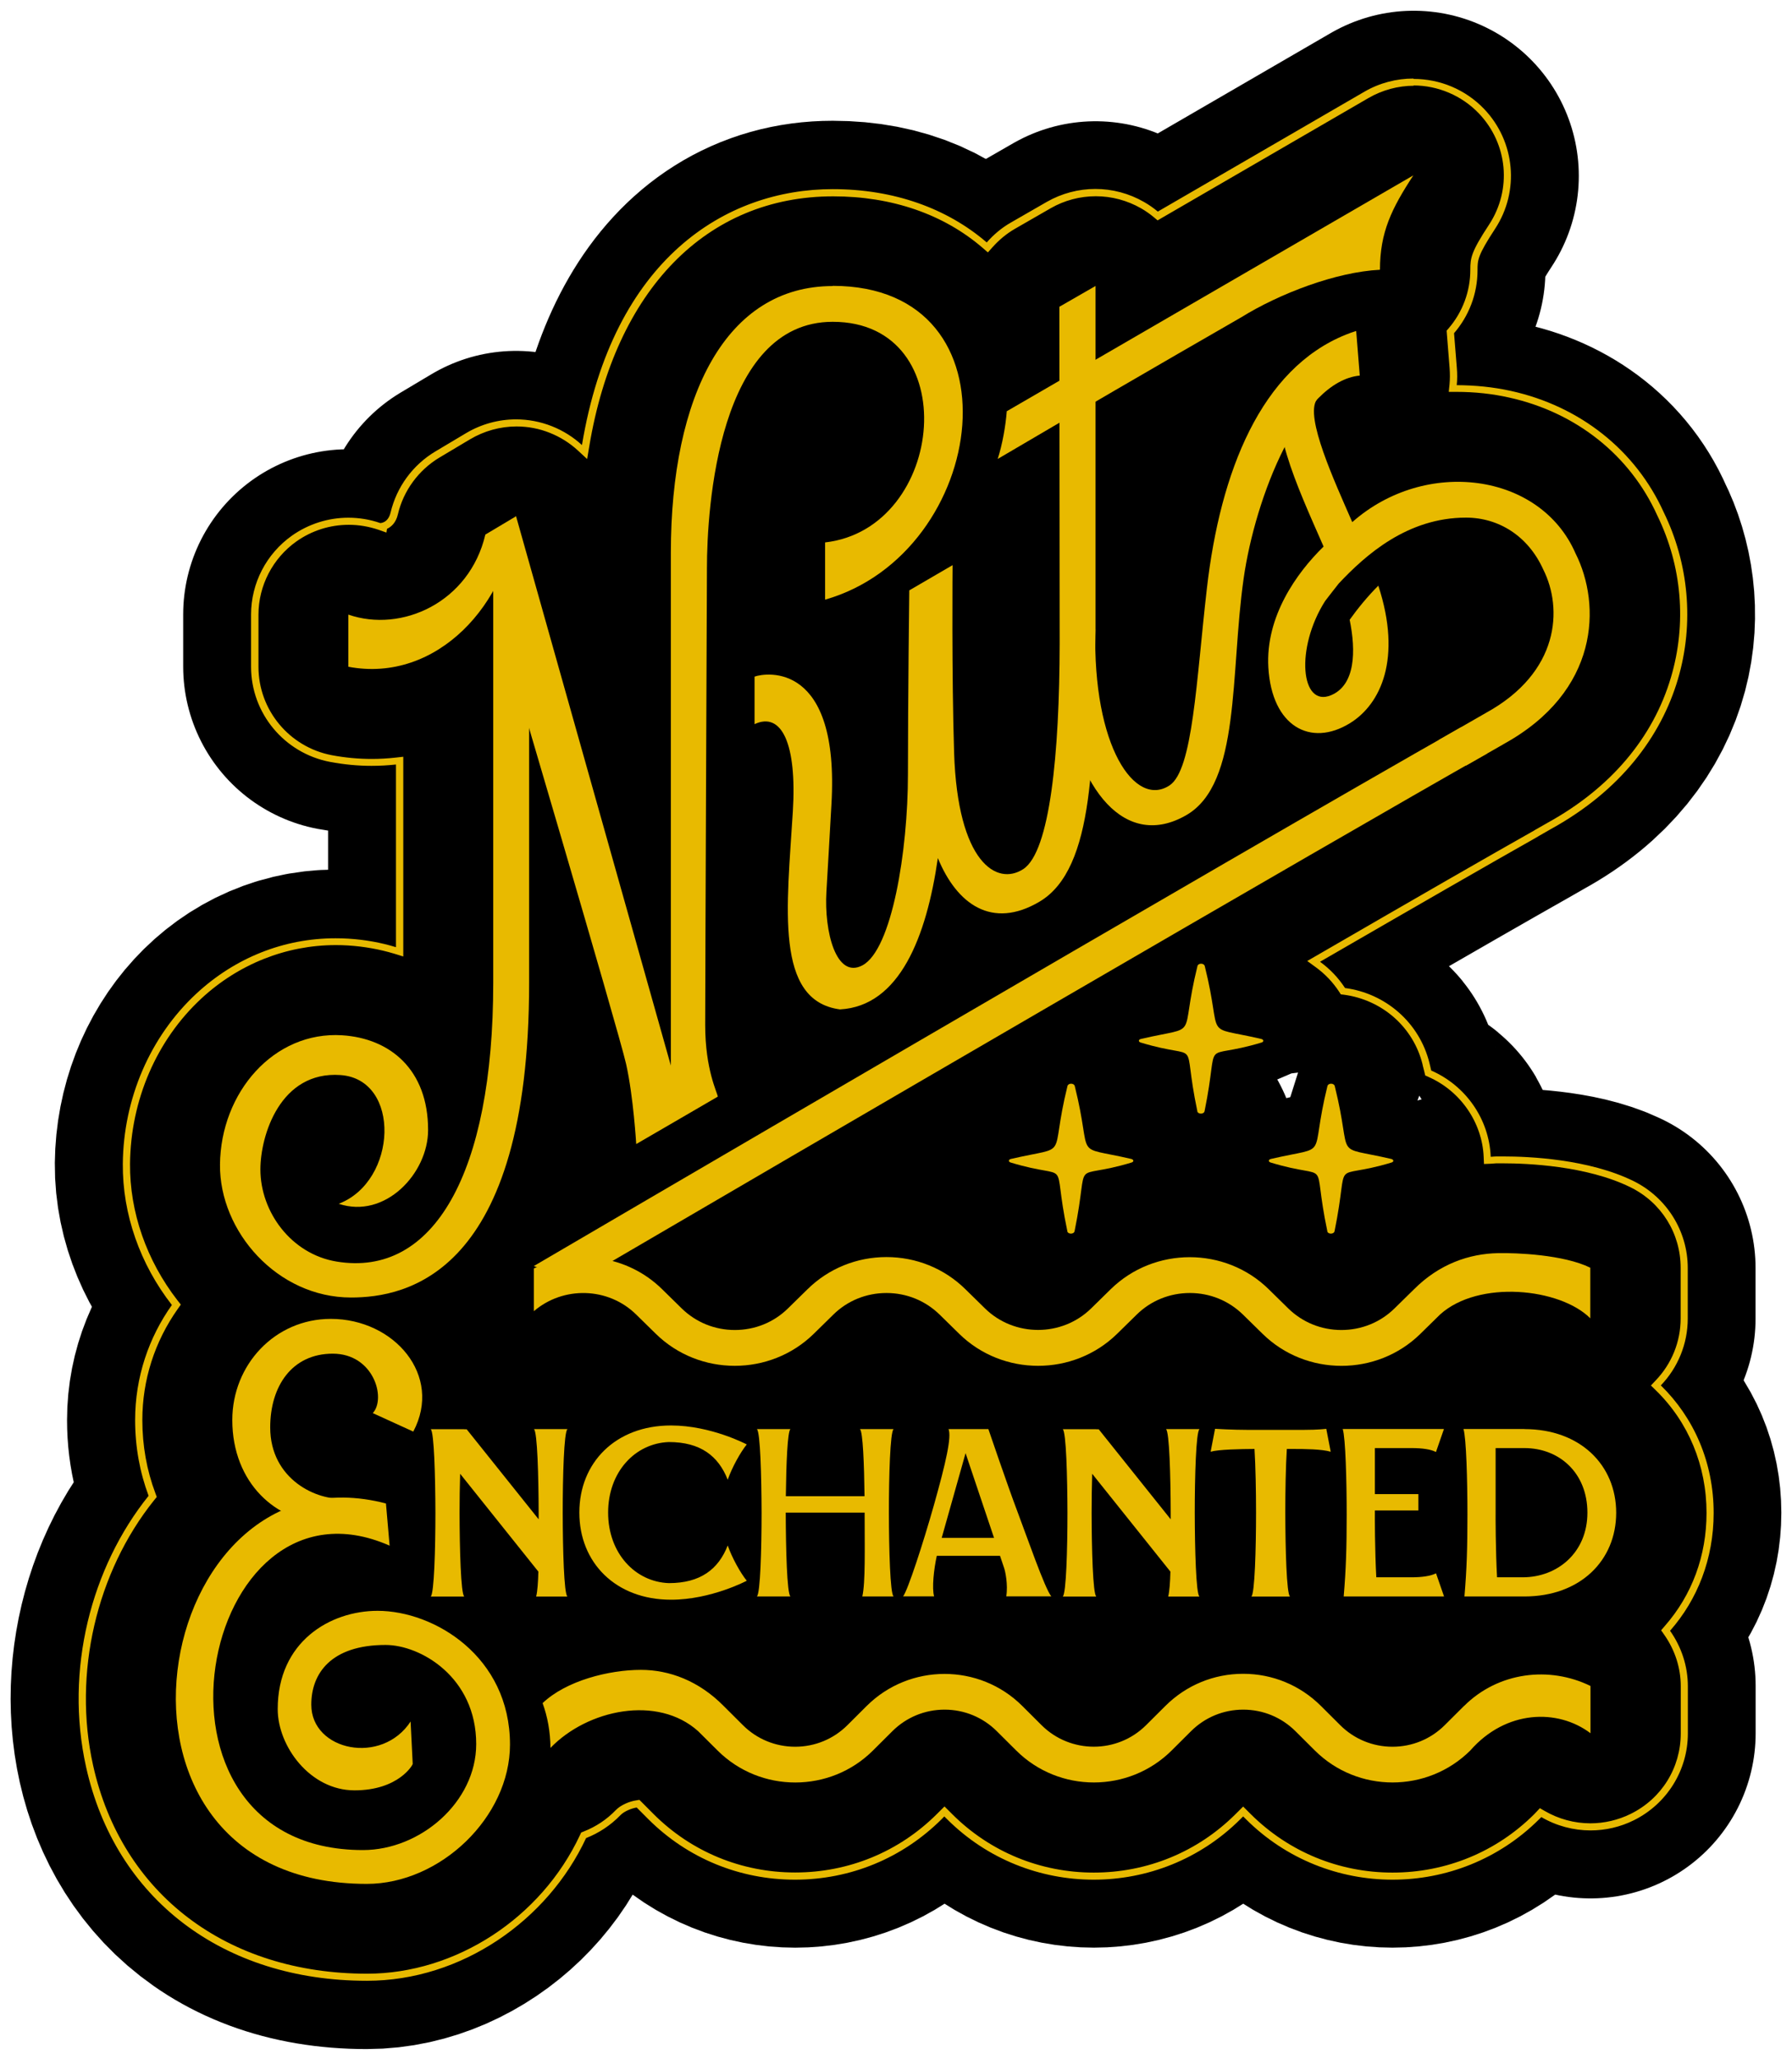
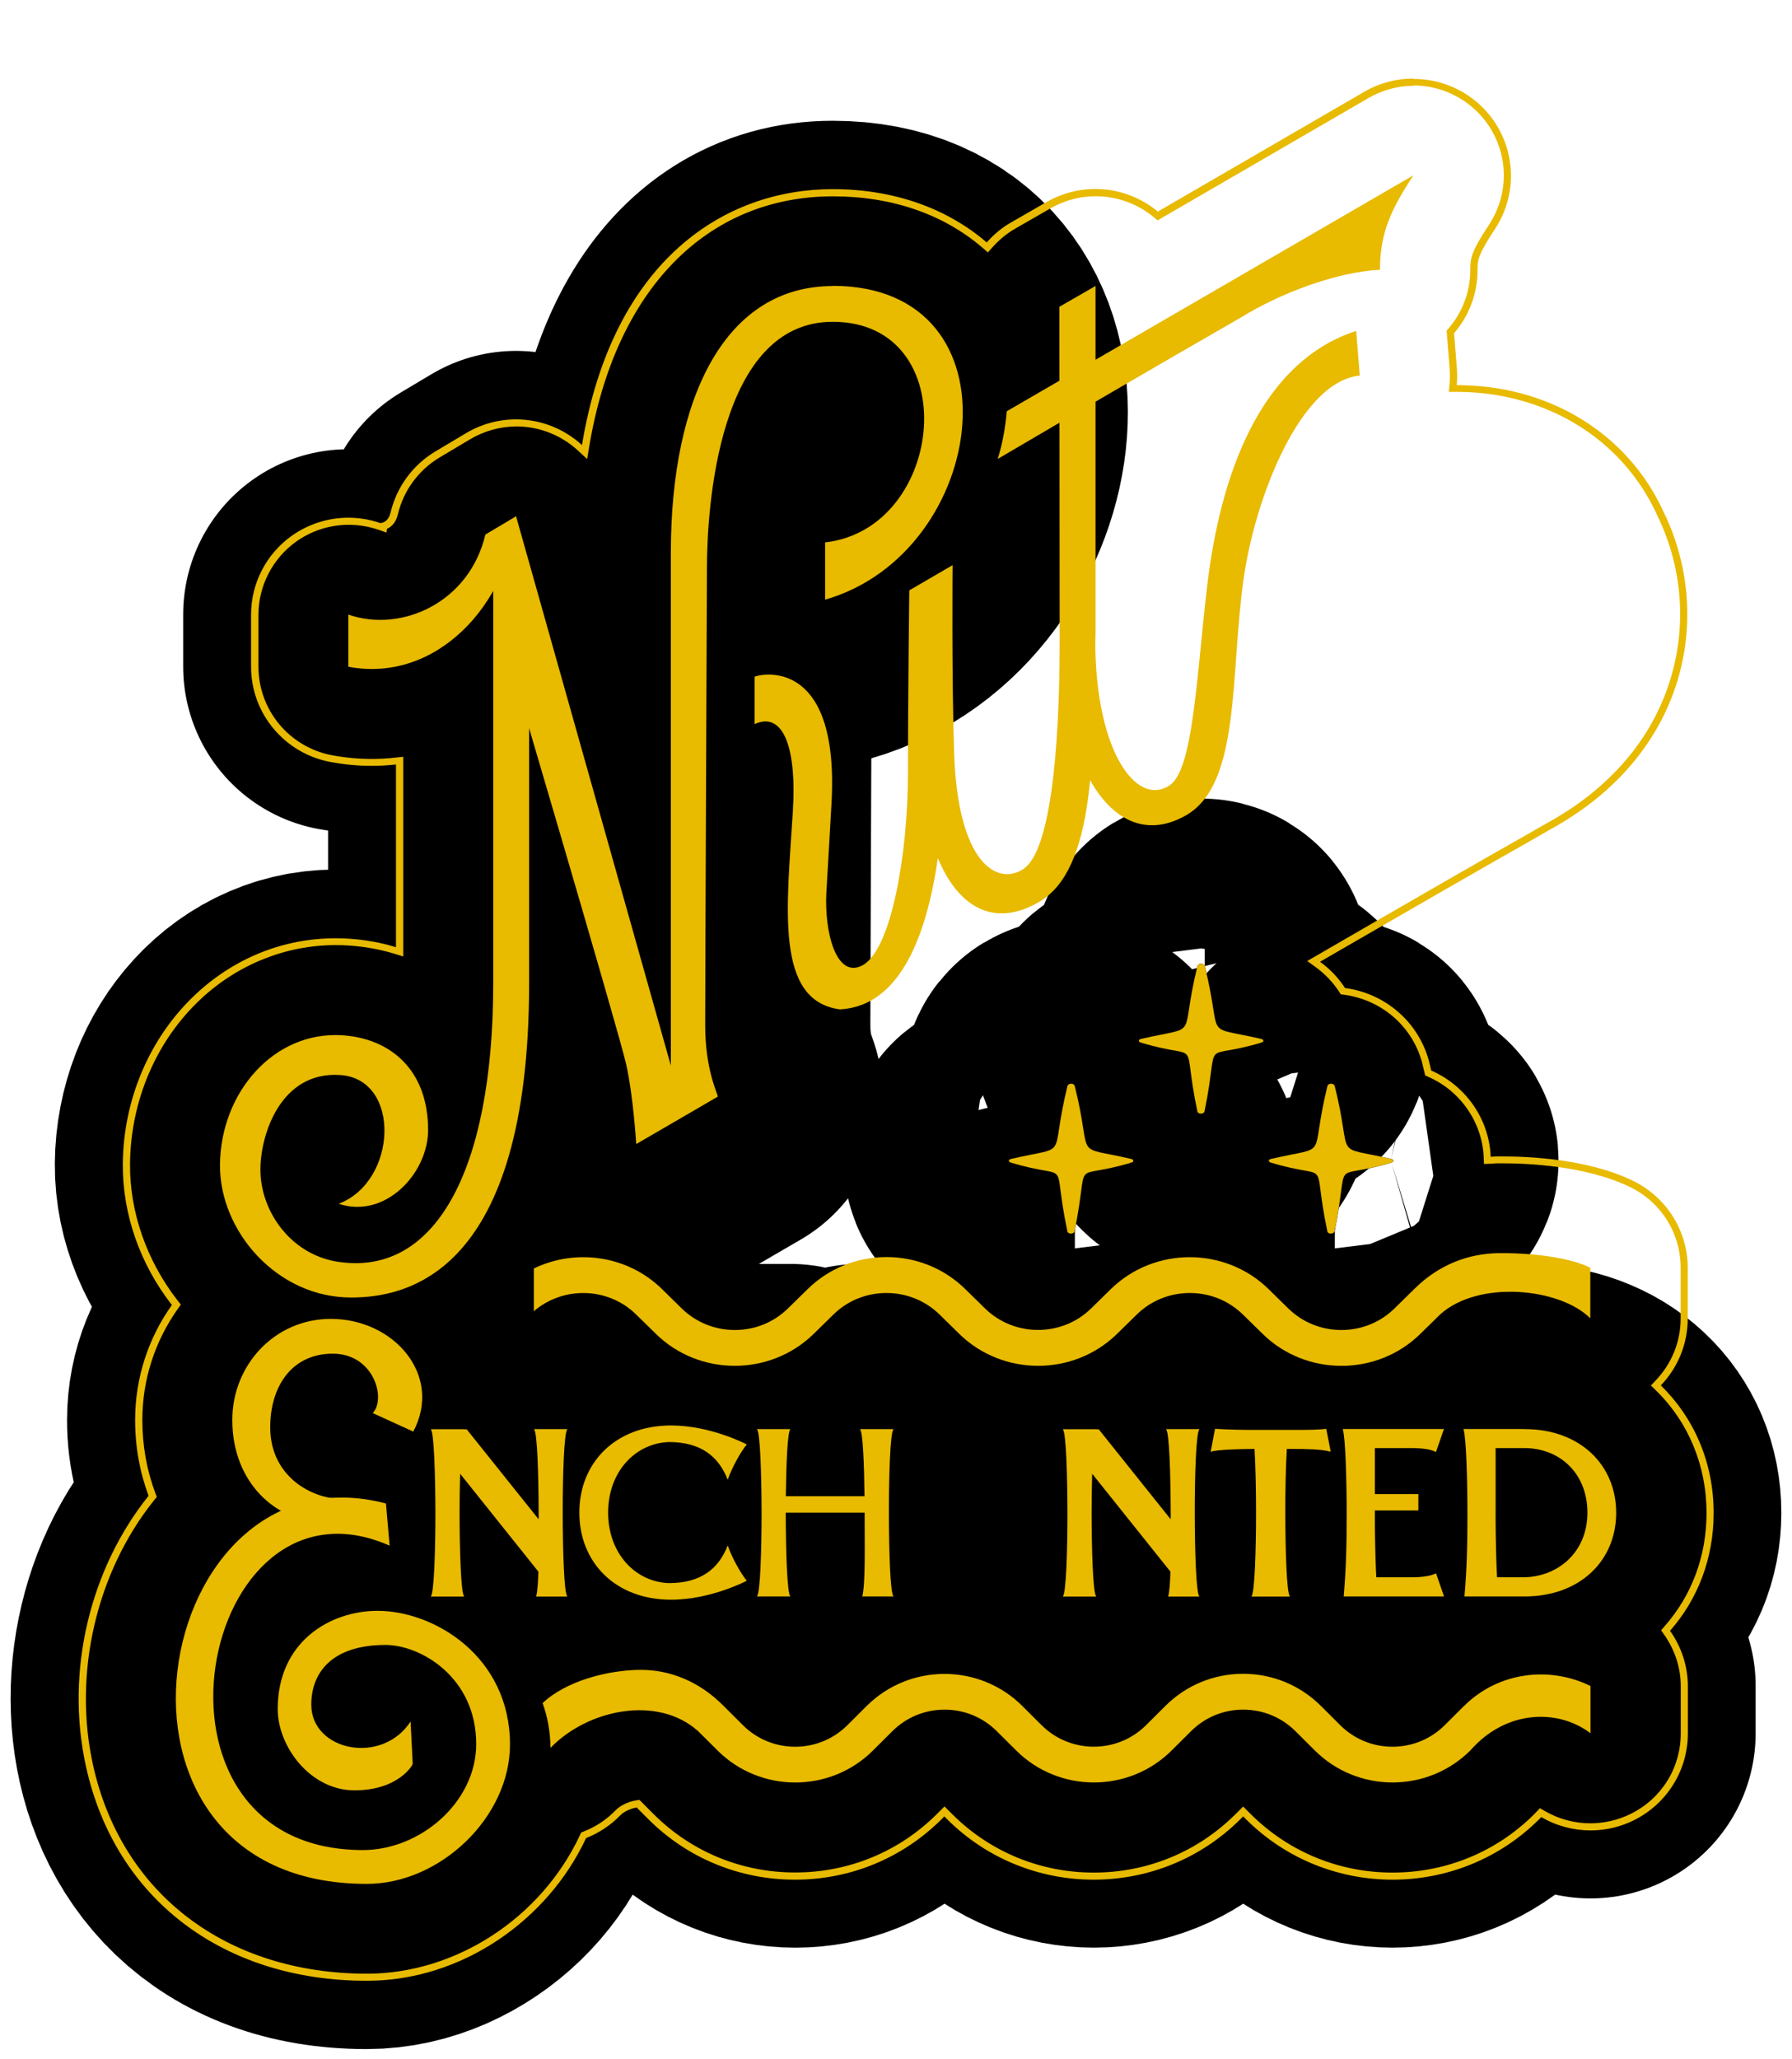
<svg xmlns="http://www.w3.org/2000/svg" width="141" height="162" viewBox="0 0 141 162" fill="none">
  <path d="M101.638 113.988C102.713 113.988 103.992 114.003 104.704 114.207L104.356 112.405C104.356 112.405 103.788 112.488 102.539 112.488H98.208C96.959 112.488 95.604 112.405 95.604 112.405L95.256 114.207C95.884 114.026 97.58 113.996 98.708 113.988C98.791 115.323 98.829 117.276 98.829 118.98C98.829 121.815 98.731 125.389 98.458 125.6H101.502C101.229 125.389 101.138 121.815 101.131 118.98C101.131 117.276 101.168 115.323 101.252 113.988H101.638Z" fill="black" stroke="black" stroke-width="25.99" stroke-linecap="round" stroke-linejoin="round" />
  <path d="M91.743 112.427C92.016 112.638 92.106 116.175 92.114 119.01C92.114 119.183 92.114 119.349 92.114 119.523L86.451 112.442H86.262V112.435H83.62C83.892 112.646 83.983 116.182 83.991 119.017C83.991 121.852 83.892 125.381 83.62 125.6H86.262C85.989 125.389 85.899 121.852 85.891 119.017C85.891 118.022 85.906 116.936 85.936 115.941L92.091 123.639C92.069 124.484 92.023 125.17 91.917 125.6H94.378C94.105 125.389 94.014 121.852 94.007 119.017C94.007 116.182 94.105 112.653 94.378 112.435H91.736L91.743 112.427Z" fill="black" stroke="black" stroke-width="25.99" stroke-linecap="round" stroke-linejoin="round" />
  <path d="M44.654 125.585C44.382 125.374 44.291 121.837 44.283 119.002C44.283 116.167 44.382 112.638 44.654 112.42H42.012C42.284 112.631 42.375 116.167 42.383 119.002C42.383 119.176 42.383 119.342 42.383 119.515L36.72 112.435H36.531V112.427H33.889C34.161 112.638 34.252 116.175 34.26 119.01C34.26 121.845 34.161 125.374 33.889 125.592H36.531C36.258 125.381 36.167 121.845 36.16 119.01C36.16 118.014 36.175 116.929 36.205 115.933L42.36 123.632C42.337 124.476 42.292 125.163 42.186 125.592H44.647L44.654 125.585Z" fill="black" stroke="black" stroke-width="25.99" stroke-linecap="round" stroke-linejoin="round" />
  <path d="M52.626 113.453C55.094 113.453 56.517 114.531 57.259 116.416C57.6 115.443 58.266 114.244 58.758 113.641C58.758 113.641 55.949 112.148 52.8 112.148C48.417 112.148 45.585 115.089 45.585 118.995C45.585 122.9 48.417 125.841 52.8 125.841C55.949 125.841 58.758 124.348 58.758 124.348C58.266 123.745 57.6 122.554 57.259 121.573C56.525 123.458 55.094 124.537 52.626 124.537C49.976 124.439 47.849 122.184 47.849 118.987C47.849 115.79 49.969 113.536 52.626 113.438V113.453Z" fill="black" stroke="black" stroke-width="25.99" stroke-linecap="round" stroke-linejoin="round" />
  <path d="M109.398 113.92H111.078C111.904 113.92 112.577 114.011 112.994 114.229L113.622 112.42H105.658C105.877 113.121 105.968 116.491 105.968 119.146C105.968 121.8 105.915 123.436 105.734 125.592H108.429H113.63L113.001 123.783C112.577 123.994 111.911 124.092 111.086 124.092H108.307C108.194 122.033 108.186 119.326 108.194 118.836C108.194 118.897 108.194 119.002 108.194 119.153V118.836H111.616V117.547H108.194V113.928H109.413L109.398 113.92Z" fill="black" />
  <path d="M108.194 118.836C108.186 119.326 108.194 122.033 108.307 124.092H111.086C111.911 124.092 112.577 123.994 113.001 123.783L113.63 125.592H108.429H105.734C105.915 123.436 105.968 121.8 105.968 119.146C105.968 116.491 105.877 113.121 105.658 112.42H113.622L112.994 114.229C112.577 114.011 111.904 113.92 111.078 113.92H109.398L109.413 113.928H108.194V117.547H111.616V118.836H108.194ZM108.194 118.836C108.194 118.897 108.194 119.002 108.194 119.153V118.836Z" stroke="black" stroke-width="25.99" stroke-linecap="round" stroke-linejoin="round" />
  <path d="M119.951 112.42C119.951 112.42 119.906 112.42 119.883 112.42H115.151C115.371 113.121 115.462 116.491 115.462 119.146C115.462 121.8 115.409 123.436 115.227 125.592H117.922H119.815C119.86 125.592 119.906 125.592 119.951 125.592C124.334 125.592 127.166 122.765 127.166 119.01C127.166 115.255 124.334 112.427 119.951 112.427V112.42ZM119.807 124.084H117.786C117.672 122.026 117.665 119.319 117.672 118.829C117.672 118.889 117.672 118.995 117.672 119.146V113.92H119.875C119.875 113.92 119.921 113.92 119.943 113.92C122.676 113.92 124.895 115.866 124.895 119.002C124.895 122.139 122.54 124.084 119.807 124.084Z" fill="black" stroke="black" stroke-width="25.99" stroke-linecap="round" stroke-linejoin="round" />
  <path d="M67.661 112.427C67.896 112.608 67.994 115.194 68.024 117.705H61.832C61.862 115.194 61.96 112.608 62.195 112.427H59.553C59.825 112.638 59.916 116.175 59.924 119.01C59.924 121.845 59.825 125.374 59.553 125.592H62.195C61.922 125.381 61.832 121.845 61.824 119.01C61.824 119.01 61.824 119.002 61.824 118.995H68.032C68.032 118.995 68.032 119.002 68.032 119.01C68.032 121.845 68.1 124.514 67.85 125.592H70.311C70.038 125.381 69.947 121.845 69.94 119.01C69.94 116.175 70.038 112.646 70.311 112.427H67.669H67.661Z" fill="black" stroke="black" stroke-width="25.99" stroke-linecap="round" stroke-linejoin="round" />
  <path d="M82.719 125.585C82.219 124.997 80.788 120.85 80.039 118.874C79.29 116.899 77.768 112.427 77.768 112.427H74.633C74.883 113.038 74.437 115.021 73.483 118.407C72.62 121.46 71.431 125.095 71.06 125.585H73.498C73.316 124.944 73.475 123.451 73.71 122.395H78.684L78.994 123.315C79.093 123.572 79.327 124.665 79.176 125.585H82.711H82.719ZM74.096 120.985L75.974 114.32L78.214 120.985H74.096Z" fill="black" stroke="black" stroke-width="25.99" stroke-linecap="round" stroke-linejoin="round" />
  <path d="M84.566 85.441C84.506 85.192 84.051 85.192 83.991 85.441C82.522 91.398 84.332 90.063 79.554 91.172C79.335 91.224 79.32 91.398 79.532 91.458C84.536 92.974 82.689 90.719 83.983 96.857C84.036 97.113 84.506 97.113 84.559 96.857C85.808 90.719 84.036 92.974 89.033 91.458C89.245 91.398 89.23 91.217 89.01 91.172C84.263 90.071 86.058 91.405 84.574 85.441H84.566Z" fill="black" stroke="black" stroke-width="25.99" stroke-linecap="round" stroke-linejoin="round" />
  <path d="M105.022 85.441C104.961 85.192 104.507 85.192 104.446 85.441C102.978 91.398 104.787 90.063 100.01 91.172C99.791 91.224 99.775 91.398 99.987 91.458C104.992 92.974 103.144 90.719 104.439 96.857C104.492 97.113 104.961 97.113 105.014 96.857C106.263 90.719 104.492 92.974 109.489 91.458C109.7 91.398 109.685 91.217 109.466 91.172C104.719 90.071 106.513 91.405 105.029 85.441H105.022Z" fill="black" stroke="black" stroke-width="25.99" stroke-linecap="round" stroke-linejoin="round" />
  <path d="M94.794 76.001C94.733 75.752 94.279 75.752 94.219 76.001C92.75 81.958 94.559 80.623 89.782 81.732C89.563 81.784 89.547 81.958 89.759 82.018C94.763 83.534 92.916 81.279 94.211 87.417C94.264 87.673 94.733 87.673 94.786 87.417C96.035 81.279 94.264 83.534 99.26 82.018C99.472 81.958 99.457 81.777 99.238 81.732C94.491 80.631 96.285 81.965 94.801 76.001H94.794Z" fill="black" stroke="black" stroke-width="25.99" stroke-linecap="round" stroke-linejoin="round" />
  <path d="M27.628 102.067C31.951 102.067 41.641 100.28 41.641 77.313V57.339C44.397 66.711 48.863 81.958 49.264 83.714C49.847 86.278 50.059 90.01 50.059 90.01C51.634 89.091 54.564 87.402 56.479 86.278C56.441 85.954 55.487 84.159 55.487 80.646C55.487 77.132 55.624 44.717 55.624 44.717C55.624 39.959 56.525 25.323 65.519 25.323C75.913 25.323 74.459 41.588 64.921 42.681V47.182C77.828 43.488 80.592 22.496 65.519 22.496C57.153 22.496 52.785 31.084 52.785 43.48V83.82L40.604 40.6L38.189 42.04C36.94 47.363 31.617 49.791 27.408 48.336V52.438C32.276 53.358 36.508 50.545 38.809 46.466V77.298C38.809 92.31 34.101 100.484 26.485 99.225C22.911 98.636 20.489 95.319 20.489 91.978C20.489 89.302 22.048 84.22 26.788 84.551C31.572 84.883 31.277 92.913 26.651 94.678C30.285 95.899 33.684 92.303 33.684 88.872C33.684 84.122 30.694 81.663 26.924 81.422C21.549 81.083 17.362 85.916 17.309 91.601C17.264 96.849 21.814 102.052 27.62 102.052L27.628 102.067Z" fill="black" stroke="black" stroke-width="25.99" stroke-linecap="round" stroke-linejoin="round" />
-   <path d="M80.516 68.37C78.419 69.735 75.353 67.827 75.073 59.239C74.876 53.154 74.951 44.46 74.951 44.46L71.545 46.443C71.545 46.443 71.439 54.919 71.439 60.92C71.439 66.922 70.182 74.727 67.85 75.948C65.791 77.034 64.837 73.294 65.026 70.142C65.163 67.88 65.291 65.513 65.42 63.281C66.079 52.053 60.302 52.898 59.371 53.23V56.969C61.506 55.967 62.71 58.515 62.384 63.831C61.922 71.356 60.923 78.73 66.094 79.409C70.78 79.153 72.9 73.709 73.793 67.503C75.285 71.137 78.055 73.136 81.78 70.941C84.294 69.463 85.323 65.942 85.777 61.358C87.602 64.623 90.32 65.897 93.378 64.11C97.641 61.614 96.793 52.996 97.86 45.516C98.322 42.251 99.473 38.315 101.093 35.171C101.736 37.591 103.016 40.411 104.159 43.005C102.047 45.064 99.579 48.509 99.813 52.521C100.086 57.151 103.129 58.809 106.233 56.902C108.656 55.409 110.344 51.82 108.466 46.081C107.626 46.919 106.816 47.914 106.21 48.766C106.718 51.239 106.657 53.901 104.749 54.7C102.357 55.703 101.918 51.005 104.28 47.288C104.318 47.235 105.355 45.901 105.355 45.908C107.475 43.654 110.76 40.728 115.363 40.728C117.937 40.728 120.254 42.176 121.442 44.807C122.994 47.884 122.729 52.905 116.938 56.087L113.198 58.236C94.309 69.004 42.428 99.368 42.012 99.617C42.012 99.617 42.095 99.647 42.262 99.707C42.178 99.745 42.095 99.775 42.012 99.813V103.176C44.328 101.185 47.864 101.268 50.067 103.439L51.611 104.955C55.033 108.31 60.605 108.31 64.035 104.955L65.579 103.439C66.692 102.346 68.176 101.743 69.758 101.743C71.34 101.743 72.817 102.346 73.937 103.439L75.481 104.955C78.903 108.31 84.475 108.31 87.905 104.955L89.449 103.439C90.562 102.346 92.046 101.743 93.628 101.743C95.21 101.743 96.687 102.346 97.807 103.439L99.352 104.955C101.062 106.636 103.311 107.473 105.559 107.473C107.808 107.473 110.056 106.636 111.767 104.955L113.312 103.439C116.34 100.687 122.76 101.351 125.137 103.733V99.76C123.032 98.727 119.308 98.584 117.877 98.614C115.606 98.659 113.259 99.466 111.275 101.449L109.731 102.964C108.618 104.058 107.134 104.661 105.552 104.661C103.97 104.661 102.493 104.058 101.373 102.964L99.828 101.449C96.406 98.094 90.835 98.094 87.405 101.449L85.861 102.964C83.559 105.219 79.812 105.219 77.51 102.964L75.966 101.449C74.308 99.82 72.097 98.923 69.758 98.923C67.419 98.923 65.208 99.82 63.55 101.449L62.006 102.964C60.893 104.058 59.409 104.661 57.827 104.661C56.245 104.661 54.768 104.058 53.648 102.964L52.103 101.449C50.983 100.348 49.62 99.617 48.19 99.24C64.421 89.746 105.4 65.874 117.044 59.299L118.308 58.575C125.871 54.428 126.023 47.612 123.979 43.556C121.208 37.199 112.168 36.023 106.415 41.105C105.029 37.931 102.675 32.826 103.621 31.484C104.658 30.398 105.794 29.689 107.005 29.569L106.725 26.07C106.453 26.153 106.18 26.251 105.923 26.357C99.238 29.041 96.036 37.139 94.983 46.323C94.143 53.629 93.885 60.604 92.046 61.818C89.328 63.605 85.989 58.764 86.209 49.527V31.65C89.949 29.471 93.901 27.186 97.686 25.007C100.676 23.152 105.135 21.44 108.603 21.267C108.603 18.326 109.511 16.464 111.23 13.84L86.201 28.362V22.534L83.37 24.162V30.006L79.229 32.411C79.138 33.572 78.888 34.998 78.517 36.151C80.039 35.254 81.674 34.296 83.378 33.301L83.393 50.666C83.378 59.345 82.628 67.043 80.531 68.415L80.516 68.37Z" fill="black" stroke="black" stroke-width="25.99" stroke-linecap="round" stroke-linejoin="round" />
  <path d="M29.717 126.716C25.977 126.716 21.859 129.144 21.859 134.445C21.859 137.378 24.41 140.839 27.9 140.839C31.39 140.839 32.518 138.795 32.48 138.75L32.314 135.41C30.05 138.908 24.486 137.74 24.486 134.113C24.478 131.662 26.03 129.408 30.331 129.408C33.079 129.408 37.462 131.941 37.462 137.204C37.462 141.774 33.063 145.544 28.551 145.544C9.784 145.544 15.674 114.999 30.648 121.596L30.361 118.278C28.831 117.879 27.386 117.751 26.038 117.849C23.911 117.524 21.246 115.79 21.246 112.307C21.246 109.064 22.957 106.508 26.167 106.508C29.377 106.508 30.384 109.999 29.324 111.176L32.511 112.631C34.85 108.212 31.004 103.764 26.023 103.764C21.617 103.764 18.27 107.383 18.27 111.719C18.27 115.127 19.913 117.615 22.094 118.859C10.564 124.197 9.61 148.205 28.854 148.205C34.631 148.205 40.119 142.957 40.119 137.242C40.119 130.328 34.169 126.723 29.702 126.723L29.717 126.716Z" fill="black" stroke="black" stroke-width="25.99" stroke-linecap="round" stroke-linejoin="round" />
  <path d="M115.197 134.203L113.675 135.719C112.577 136.812 111.116 137.415 109.564 137.415C108.012 137.415 106.551 136.812 105.453 135.719L103.932 134.203C102.296 132.575 100.124 131.677 97.815 131.677C95.506 131.677 93.333 132.575 91.698 134.203L90.176 135.719C87.905 137.981 84.218 137.973 81.954 135.719L80.433 134.203C77.064 130.848 71.575 130.848 68.198 134.203L66.677 135.719C65.579 136.812 64.118 137.415 62.566 137.415C61.014 137.415 59.553 136.812 58.455 135.719L56.934 134.203C54.98 132.228 52.664 131.368 50.43 131.368C47.909 131.368 44.541 132.22 42.693 133.985C43.079 135.04 43.299 136.216 43.314 137.506C46.229 134.482 51.74 133.321 54.935 136.194L56.457 137.709C58.145 139.391 60.355 140.228 62.574 140.228C64.792 140.228 67.002 139.391 68.691 137.709L70.212 136.194C71.31 135.101 72.771 134.497 74.323 134.497C75.875 134.497 77.336 135.101 78.434 136.194L79.956 137.709C83.325 141.065 88.813 141.065 92.19 137.709L93.711 136.194C94.809 135.101 96.27 134.497 97.822 134.497C99.374 134.497 100.835 135.101 101.933 136.194L103.455 137.709C106.824 141.065 112.312 141.065 115.689 137.709C118.497 134.505 122.57 134.407 125.144 136.352V132.635C121.912 131.051 117.892 131.527 115.204 134.203H115.197Z" fill="black" stroke="black" stroke-width="25.99" stroke-linecap="round" stroke-linejoin="round" />
  <path d="M101.638 113.988C102.713 113.988 103.992 114.003 104.704 114.207L104.356 112.405C104.356 112.405 103.788 112.488 102.539 112.488H98.208C96.959 112.488 95.604 112.405 95.604 112.405L95.256 114.207C95.884 114.026 97.58 113.996 98.708 113.988C98.791 115.323 98.829 117.276 98.829 118.98C98.829 121.815 98.731 125.389 98.458 125.6H101.502C101.229 125.389 101.138 121.815 101.131 118.98C101.131 117.276 101.168 115.323 101.252 113.988H101.638Z" fill="#E8BA00" />
  <path d="M94.385 112.427H91.743C92.016 112.638 92.106 116.175 92.114 119.01C92.114 119.183 92.114 119.349 92.114 119.523L86.451 112.442H86.262V112.435H83.62C83.892 112.646 83.983 116.182 83.991 119.017C83.991 121.852 83.892 125.381 83.62 125.6H86.262C85.989 125.389 85.899 121.852 85.891 119.017C85.891 118.022 85.906 116.936 85.936 115.941L92.091 123.639C92.069 124.484 92.023 125.17 91.917 125.6H94.378C94.105 125.389 94.014 121.852 94.007 119.017C94.007 116.182 94.105 112.653 94.378 112.435L94.385 112.427Z" fill="#E8BA00" />
  <path d="M44.654 112.427H42.012C42.284 112.638 42.375 116.175 42.383 119.01C42.383 119.183 42.383 119.349 42.383 119.523L36.72 112.442H36.531V112.435H33.889C34.161 112.646 34.252 116.182 34.26 119.017C34.26 121.852 34.161 125.381 33.889 125.6H36.531C36.258 125.389 36.167 121.852 36.16 119.017C36.16 118.022 36.175 116.936 36.205 115.941L42.36 123.639C42.337 124.484 42.292 125.17 42.186 125.6H44.647C44.374 125.389 44.283 121.852 44.276 119.017C44.276 116.182 44.374 112.653 44.647 112.435L44.654 112.427Z" fill="#E8BA00" />
  <path d="M45.585 119.002C45.585 122.908 48.417 125.849 52.8 125.849C55.949 125.849 58.758 124.356 58.758 124.356C58.266 123.753 57.6 122.561 57.259 121.581C56.525 123.466 55.094 124.544 52.626 124.544C49.976 124.446 47.849 122.192 47.849 118.995C47.849 115.798 49.969 113.543 52.626 113.445C55.094 113.445 56.517 114.524 57.259 116.409C57.6 115.436 58.266 114.237 58.758 113.634C58.758 113.634 55.949 112.141 52.8 112.141C48.417 112.141 45.585 115.082 45.585 118.987V119.002Z" fill="#E8BA00" />
  <path d="M112.986 123.775C112.562 123.987 111.896 124.085 111.071 124.085H108.292C108.179 122.026 108.171 119.319 108.179 118.829C108.179 118.889 108.179 118.995 108.179 119.146V118.829H111.601V117.54H108.179V113.92H111.071C111.896 113.92 112.57 114.011 112.986 114.23L113.614 112.42H105.65C105.87 113.121 105.961 116.492 105.961 119.146C105.961 121.8 105.908 123.436 105.726 125.593H108.421H113.622L112.994 123.783L112.986 123.775Z" fill="#E8BA00" />
  <path d="M119.951 112.42C119.951 112.42 119.906 112.42 119.883 112.42H115.151C115.371 113.121 115.462 116.492 115.462 119.146C115.462 121.8 115.409 123.436 115.227 125.593H117.922H119.815C119.86 125.593 119.906 125.593 119.951 125.593C124.334 125.593 127.166 122.765 127.166 119.01C127.166 115.255 124.334 112.427 119.951 112.427V112.42ZM119.815 124.085H117.793C117.68 122.026 117.672 119.319 117.68 118.829C117.68 118.889 117.68 118.995 117.68 119.146V113.92H119.883C119.883 113.92 119.928 113.92 119.951 113.92C122.684 113.92 124.902 115.866 124.902 119.002C124.902 122.139 122.548 124.085 119.815 124.085Z" fill="#E8BA00" />
  <path d="M70.303 112.427H67.661C67.896 112.608 67.994 115.194 68.024 117.705H61.832C61.862 115.194 61.96 112.608 62.195 112.427H59.553C59.825 112.638 59.916 116.175 59.924 119.01C59.924 121.845 59.825 125.374 59.553 125.592H62.195C61.922 125.381 61.832 121.845 61.824 119.01C61.824 119.01 61.824 119.002 61.824 118.995H68.032C68.032 118.995 68.032 119.002 68.032 119.01C68.032 121.845 68.1 124.514 67.85 125.592H70.311C70.038 125.381 69.947 121.845 69.94 119.01C69.94 116.175 70.038 112.646 70.311 112.427H70.303Z" fill="#E8BA00" />
-   <path d="M82.719 125.585C82.219 124.997 80.788 120.85 80.039 118.874C79.29 116.899 77.768 112.427 77.768 112.427H74.633C74.883 113.038 74.437 115.021 73.483 118.407C72.62 121.46 71.431 125.095 71.06 125.585H73.498C73.316 124.944 73.475 123.451 73.71 122.395H78.684L78.994 123.315C79.093 123.572 79.327 124.665 79.176 125.585H82.711H82.719ZM74.096 120.985L75.974 114.32L78.214 120.985H74.096Z" fill="#E8BA00" />
  <path d="M83.983 96.857C82.689 90.719 84.536 92.974 79.532 91.458C79.32 91.398 79.335 91.217 79.554 91.172C84.332 90.063 82.522 91.398 83.991 85.441C84.051 85.192 84.506 85.192 84.566 85.441C86.05 91.398 84.256 90.071 89.002 91.172C89.222 91.224 89.237 91.398 89.025 91.458C84.036 92.966 85.8 90.719 84.551 96.857C84.498 97.113 84.029 97.113 83.976 96.857H83.983Z" fill="#E8BA00" />
  <path d="M104.439 96.857C103.144 90.719 104.992 92.974 99.987 91.458C99.775 91.398 99.791 91.217 100.01 91.172C104.787 90.063 102.978 91.398 104.446 85.441C104.507 85.192 104.961 85.192 105.022 85.441C106.506 91.398 104.711 90.071 109.458 91.172C109.678 91.224 109.693 91.398 109.481 91.458C104.492 92.966 106.256 90.719 105.007 96.857C104.954 97.113 104.484 97.113 104.431 96.857H104.439Z" fill="#E8BA00" />
  <path d="M94.211 87.417C92.916 81.279 94.764 83.534 89.76 82.018C89.548 81.958 89.563 81.777 89.782 81.731C94.559 80.623 92.75 81.958 94.219 76.001C94.279 75.752 94.733 75.752 94.794 76.001C96.278 81.958 94.484 80.631 99.23 81.731C99.45 81.784 99.465 81.958 99.253 82.018C94.264 83.526 96.028 81.279 94.779 87.417C94.726 87.673 94.257 87.673 94.204 87.417H94.211Z" fill="#E8BA00" />
-   <path d="M114.962 57.211C97.807 66.93 42.428 99.345 41.997 99.602C41.997 99.602 43.284 100.069 46.32 101.004C45.116 99.881 46.092 100.424 46.6 100.129C61.574 91.36 104.984 66.071 117.021 59.269L114.954 57.203L114.962 57.211Z" fill="#E8BA00" />
  <path d="M106.703 26.04C106.43 26.123 106.157 26.221 105.9 26.326C99.215 29.011 96.013 37.109 94.961 46.293C94.12 53.599 93.863 60.574 92.023 61.788C89.305 63.575 85.967 58.734 86.186 49.497L83.658 54.255C84.657 62.263 88.609 66.892 93.371 64.11C97.633 61.614 96.785 52.996 97.853 45.516C98.769 39.077 102.334 30.006 106.99 29.546L106.71 26.047L106.703 26.04Z" fill="#E8BA00" />
  <path d="M38.809 44.506V77.32C38.809 92.333 34.101 100.506 26.485 99.247C22.911 98.659 20.489 95.341 20.489 92.001C20.489 89.324 22.048 84.242 26.788 84.574C31.572 84.906 31.277 92.936 26.651 94.701C30.285 95.922 33.684 92.325 33.684 88.895C33.684 84.144 30.694 81.686 26.924 81.445C21.549 81.106 17.362 85.939 17.309 91.624C17.264 96.872 21.814 102.075 27.62 102.075C31.943 102.075 41.633 100.288 41.633 77.32V44.506H38.802H38.809Z" fill="#E8BA00" />
  <path d="M65.519 22.504C57.153 22.504 52.785 31.092 52.785 43.488V83.828L40.604 40.608L38.166 43.148C38.575 45.207 39.491 50.018 39.491 50.018C39.491 50.018 48.689 81.143 49.264 83.707C49.84 86.271 50.059 90.003 50.059 90.003C51.634 89.083 54.564 87.394 56.479 86.271C56.441 85.946 55.487 84.152 55.487 80.638C55.487 77.124 55.624 44.709 55.624 44.709C55.624 39.952 56.525 25.316 65.519 25.316C75.913 25.316 74.459 41.58 64.921 42.673V47.175C77.836 43.48 80.592 22.488 65.519 22.488V22.504Z" fill="#E8BA00" />
  <path d="M38.189 42.055C36.94 47.379 31.617 49.806 27.408 48.351V52.453C34.404 53.78 40.089 47.401 40.604 40.615L38.189 42.055Z" fill="#E8BA00" />
-   <path d="M118.293 58.545C125.856 54.398 126.008 47.582 123.963 43.526C121.193 37.169 112.153 35.993 106.4 41.075C105.014 37.893 102.652 32.781 103.606 31.446L101.282 30.3C99.465 32.736 102.062 38.247 104.144 42.998C102.031 45.056 99.564 48.502 99.798 52.513C100.071 57.143 103.114 58.802 106.218 56.894C108.641 55.401 110.329 51.812 108.451 46.074C107.611 46.911 106.801 47.906 106.195 48.758C106.703 51.231 106.642 53.893 104.734 54.692C102.342 55.695 101.903 50.998 104.265 47.281C104.303 47.228 105.34 45.893 105.34 45.901C107.46 43.646 110.745 40.721 115.348 40.721C117.922 40.721 120.239 42.168 121.427 44.8C122.979 47.876 122.714 52.898 116.923 56.08L113.183 58.229C113.879 58.922 114.659 59.541 115.356 60.227L118.286 58.553L118.293 58.545Z" fill="#E8BA00" />
  <path d="M79.214 32.366C79.123 33.527 78.873 34.952 78.502 36.106C84.074 32.826 91.122 28.724 97.663 24.962C100.654 23.107 105.113 21.395 108.58 21.222C108.58 18.281 109.489 16.419 111.207 13.795L79.206 32.358L79.214 32.366Z" fill="#E8BA00" />
  <path d="M83.355 24.117L83.378 50.621C83.362 59.299 82.613 66.998 80.516 68.37C78.419 69.735 75.353 67.827 75.073 59.239C74.876 53.154 74.951 44.46 74.951 44.46L71.545 46.444C71.545 46.444 71.439 54.919 71.439 60.921C71.439 66.922 70.182 74.727 67.85 75.948C65.791 77.034 64.837 73.294 65.026 70.142C65.163 67.88 65.291 65.513 65.42 63.281C66.079 52.053 60.302 52.898 59.371 53.23V56.969C61.506 55.967 62.71 58.515 62.384 63.831C61.922 71.356 60.923 78.73 66.094 79.409C70.78 79.153 72.9 73.709 73.793 67.503C75.285 71.138 78.055 73.136 81.78 70.941C86.201 68.34 86.042 59.42 86.201 49.49V22.496L83.37 24.125L83.355 24.117Z" fill="#E8BA00" />
  <path d="M125.129 99.73C123.025 98.697 119.3 98.553 117.869 98.584C115.598 98.629 113.251 99.436 111.268 101.419L109.723 102.934C108.61 104.028 107.126 104.631 105.544 104.631C103.962 104.631 102.486 104.028 101.365 102.934L99.821 101.419C96.399 98.063 90.827 98.063 87.397 101.419L85.853 102.934C83.552 105.189 79.804 105.189 77.503 102.934L75.958 101.419C74.3 99.79 72.09 98.893 69.751 98.893C67.411 98.893 65.201 99.79 63.543 101.419L61.998 102.934C60.885 104.028 59.401 104.631 57.819 104.631C56.237 104.631 54.761 104.028 53.64 102.934L52.096 101.419C49.37 98.742 45.282 98.207 42.004 99.79V103.153C44.321 101.162 47.856 101.245 50.059 103.417L51.604 104.932C55.026 108.288 60.598 108.288 64.027 104.932L65.572 103.417C66.684 102.324 68.168 101.72 69.751 101.72C71.333 101.72 72.809 102.324 73.93 103.417L75.474 104.932C78.896 108.288 84.468 108.288 87.897 104.932L89.442 103.417C90.555 102.324 92.038 101.72 93.621 101.72C95.203 101.72 96.679 102.324 97.799 103.417L99.344 104.932C101.055 106.614 103.303 107.451 105.552 107.451C107.8 107.451 110.049 106.614 111.76 104.932L113.304 103.417C116.332 100.665 122.752 101.328 125.129 103.711V99.737V99.73Z" fill="#E8BA00" />
  <path d="M29.331 111.168L32.518 112.623C34.858 108.205 31.012 103.756 26.03 103.756C21.624 103.756 18.278 107.375 18.278 111.711C18.278 116.718 21.821 119.749 25.425 119.749C27.317 120.209 28.968 118.188 27.113 117.886C24.955 118.083 21.261 116.394 21.261 112.292C21.261 109.049 22.972 106.493 26.182 106.493C29.392 106.493 30.399 109.984 29.339 111.161L29.331 111.168Z" fill="#E8BA00" />
  <path d="M32.322 135.41C30.058 138.908 24.494 137.74 24.494 134.113C24.486 131.662 26.038 129.408 30.338 129.408C33.086 129.408 37.469 131.941 37.469 137.204C37.469 141.774 33.071 145.544 28.559 145.544C9.791 145.544 15.681 114.998 30.656 121.596L30.368 118.278C11.798 113.423 5.696 148.205 28.862 148.205C34.638 148.205 40.127 142.957 40.127 137.242C40.127 130.328 34.176 126.723 29.71 126.723C25.97 126.723 21.851 129.151 21.851 134.452C21.851 137.385 24.403 140.846 27.893 140.846C31.383 140.846 32.511 138.803 32.473 138.757L32.306 135.417L32.322 135.41Z" fill="#E8BA00" />
  <path d="M115.197 134.203L113.675 135.719C112.577 136.812 111.116 137.415 109.564 137.415C108.012 137.415 106.551 136.812 105.453 135.719L103.932 134.203C102.296 132.575 100.124 131.677 97.815 131.677C95.506 131.677 93.333 132.575 91.698 134.203L90.176 135.719C87.905 137.981 84.218 137.973 81.954 135.719L80.433 134.203C77.064 130.848 71.575 130.848 68.198 134.203L66.677 135.719C65.579 136.812 64.118 137.415 62.566 137.415C61.014 137.415 59.553 136.812 58.455 135.719L56.934 134.203C54.98 132.228 52.664 131.368 50.43 131.368C47.909 131.368 44.541 132.22 42.693 133.985C43.079 135.04 43.299 136.216 43.314 137.506C46.229 134.482 51.74 133.321 54.935 136.194L56.457 137.709C58.145 139.391 60.355 140.228 62.574 140.228C64.792 140.228 67.002 139.391 68.691 137.709L70.212 136.194C71.31 135.101 72.771 134.497 74.323 134.497C75.875 134.497 77.336 135.101 78.434 136.194L79.956 137.709C83.325 141.065 88.813 141.065 92.19 137.709L93.711 136.194C94.809 135.101 96.27 134.497 97.822 134.497C99.374 134.497 100.835 135.101 101.933 136.194L103.455 137.709C106.824 141.065 112.312 141.065 115.689 137.709C118.497 134.505 122.57 134.407 125.144 136.352V132.635C121.912 131.051 117.892 131.527 115.204 134.203H115.197Z" fill="#E8BA00" />
  <path d="M111.207 6.722C113.145 6.722 115.023 7.521 116.363 8.924C118.641 11.314 118.974 14.911 117.165 17.67C115.742 19.834 115.689 20.302 115.689 21.229C115.689 22.918 115.083 24.554 113.978 25.836L113.826 26.01L113.842 26.236L114.061 28.98C114.091 29.395 114.091 29.817 114.054 30.232L113.993 30.828H114.591C116.037 30.828 117.43 30.979 118.732 31.273C124.009 32.434 128.256 35.812 130.398 40.547C132.344 44.528 132.73 49.06 131.473 53.297C130.065 58.055 126.712 62.006 121.768 64.728L120.791 65.286C120.708 65.339 120.625 65.392 120.534 65.437C117.362 67.224 111.654 70.504 103.576 75.186L102.857 75.601L103.53 76.091C104.265 76.627 104.878 77.275 105.363 78.014L105.499 78.225L105.749 78.255C108.769 78.662 111.199 80.811 111.926 83.714L111.941 83.782V83.797C111.994 83.986 112.04 84.167 112.078 84.34L112.138 84.604L112.388 84.717C114.917 85.826 116.628 88.306 116.741 91.028L116.764 91.571L117.309 91.549C117.377 91.549 117.453 91.541 117.521 91.534C117.589 91.534 117.657 91.519 117.725 91.519C117.869 91.519 118.058 91.519 118.27 91.519C120.125 91.519 124.827 91.699 128.279 93.396C130.724 94.595 132.238 97.03 132.238 99.745V103.718C132.238 105.543 131.542 107.277 130.27 108.604L129.899 108.997L130.285 109.374C132.859 111.884 134.275 115.308 134.275 119.017C134.275 122.395 133.139 125.472 130.981 127.93L130.701 128.254L130.944 128.601C131.791 129.807 132.246 131.21 132.246 132.65V136.367C132.246 139.074 130.739 141.502 128.301 142.701C127.325 143.184 126.227 143.44 125.137 143.44C123.873 143.44 122.631 143.101 121.541 142.467L121.162 142.249L120.867 142.565C120.814 142.618 120.761 142.678 120.708 142.731C117.74 145.687 113.781 147.316 109.572 147.316C105.363 147.316 101.403 145.687 98.428 142.731L98.201 142.505L97.815 142.12L97.429 142.505L97.201 142.731C94.234 145.687 90.274 147.316 86.065 147.316C81.856 147.316 77.897 145.687 74.929 142.724L74.702 142.497L74.316 142.113L73.93 142.497L73.71 142.716C70.735 145.679 66.783 147.308 62.566 147.308C58.349 147.308 54.397 145.679 51.43 142.716L50.506 141.789L50.309 141.593L50.037 141.638C49.552 141.713 48.848 141.985 48.447 142.407C47.743 143.138 46.895 143.704 45.934 144.081L45.729 144.164L45.638 144.36C42.587 150.89 35.857 155.27 28.884 155.27C17.831 155.27 9.564 148.982 7.323 138.871C5.726 131.685 7.573 123.685 12.138 118.007L12.335 117.766L12.229 117.479C11.548 115.67 11.2 113.732 11.2 111.711C11.2 108.567 12.169 105.543 13.993 102.964L14.228 102.633L13.978 102.316C11.533 99.172 10.2 95.349 10.231 91.556C10.276 86.557 12.32 81.814 15.848 78.549C18.77 75.843 22.525 74.35 26.416 74.35C26.742 74.35 27.075 74.357 27.408 74.38C28.665 74.463 29.876 74.681 31.027 75.028L31.731 75.247V59.533L31.125 59.601C30.512 59.669 29.884 59.707 29.263 59.707C28.218 59.707 27.158 59.609 26.114 59.413C22.767 58.779 20.337 55.854 20.337 52.461V48.359C20.337 46.074 21.458 43.917 23.328 42.59C24.539 41.738 25.962 41.286 27.446 41.286C28.241 41.286 29.028 41.422 29.785 41.678L30.406 41.897L30.452 41.603C30.815 41.437 31.163 41.09 31.307 40.464C31.739 38.609 32.935 36.981 34.57 36L36.985 34.56C38.09 33.904 39.355 33.55 40.642 33.55C41.542 33.55 42.428 33.716 43.269 34.055C44.079 34.379 44.813 34.839 45.456 35.427L46.198 36.114L46.365 35.118C48.417 22.798 55.593 15.446 65.556 15.446C70.174 15.446 74.24 16.848 77.321 19.503L77.73 19.857L78.086 19.457C78.616 18.862 79.206 18.379 79.842 18.01L82.674 16.381C83.749 15.763 84.975 15.438 86.224 15.438C87.473 15.438 88.7 15.77 89.782 16.388C90.138 16.592 90.471 16.826 90.789 17.09L91.084 17.338L91.418 17.142L107.679 7.71C108.762 7.084 110.003 6.745 111.252 6.745M111.207 6.179C109.89 6.179 108.557 6.518 107.361 7.212L91.1 16.645C90.766 16.366 90.403 16.11 90.017 15.891C88.836 15.212 87.511 14.865 86.186 14.865C84.869 14.865 83.552 15.205 82.363 15.883L79.532 17.512C78.805 17.927 78.177 18.462 77.639 19.073C74.535 16.404 70.364 14.88 65.519 14.88C57.123 14.88 48.227 20.34 45.79 35.013C45.108 34.387 44.313 33.882 43.435 33.535C42.527 33.173 41.565 32.992 40.604 32.992C39.233 32.992 37.871 33.361 36.667 34.078L34.252 35.518C32.473 36.581 31.209 38.315 30.732 40.321C30.527 41.18 29.907 41.143 29.922 41.15C29.104 40.864 28.249 40.728 27.408 40.728C25.841 40.728 24.289 41.211 22.972 42.138C20.951 43.571 19.754 45.886 19.754 48.351V52.453C19.754 56.11 22.366 59.254 25.977 59.94C27.068 60.144 28.15 60.249 29.233 60.249C29.876 60.249 30.52 60.212 31.156 60.144V74.515C29.982 74.153 28.726 73.927 27.416 73.844C27.075 73.822 26.735 73.814 26.394 73.814C22.351 73.814 18.505 75.337 15.454 78.165C11.82 81.535 9.708 86.421 9.663 91.564C9.633 95.515 11.018 99.451 13.524 102.663C11.707 105.219 10.632 108.341 10.632 111.719C10.632 113.822 11.003 115.835 11.692 117.675C7.157 123.315 5.083 131.391 6.771 138.999C9.072 149.382 17.544 155.828 28.869 155.828C36.319 155.828 43.094 151.078 46.115 144.601C47.114 144.209 48.046 143.598 48.818 142.799C49.121 142.482 49.711 142.256 50.097 142.196L51.021 143.123C54.095 146.185 58.19 147.874 62.551 147.874C66.912 147.874 71 146.185 74.081 143.123L74.3 142.897L74.528 143.123C77.707 146.29 81.879 147.874 86.058 147.874C90.237 147.874 94.408 146.29 97.588 143.123L97.815 142.897L98.042 143.123C101.221 146.29 105.393 147.874 109.572 147.874C113.751 147.874 117.922 146.29 121.102 143.123C121.162 143.063 121.215 143.003 121.276 142.95C122.464 143.644 123.804 143.998 125.152 143.998C126.31 143.998 127.484 143.734 128.559 143.199C131.156 141.909 132.806 139.27 132.806 136.375V132.658C132.806 131.059 132.291 129.551 131.405 128.292C133.563 125.841 134.835 122.629 134.835 119.025C134.835 115.029 133.275 111.523 130.679 108.989C132.011 107.602 132.798 105.732 132.798 103.726V99.752C132.798 96.849 131.14 94.203 128.529 92.913C125.001 91.179 120.299 90.976 118.278 90.976C118.058 90.976 117.877 90.976 117.725 90.976C117.581 90.976 117.438 90.998 117.294 91.006C117.173 88.02 115.318 85.403 112.615 84.22C112.57 84.024 112.517 83.82 112.471 83.616C111.684 80.45 109.027 78.15 105.832 77.728C105.31 76.928 104.643 76.227 103.864 75.662C111.252 71.386 117.4 67.85 120.822 65.92C120.92 65.867 121.011 65.814 121.102 65.754L122.063 65.203C132.965 59.186 134.759 48.178 130.913 40.313C128.71 35.435 124.334 31.951 118.876 30.752C117.468 30.443 116.052 30.308 114.621 30.3C114.667 29.855 114.667 29.41 114.629 28.95L114.409 26.213C115.56 24.879 116.257 23.144 116.257 21.252C116.257 20.468 116.257 20.106 117.642 17.994C119.58 15.039 119.224 11.14 116.779 8.577C115.295 7.024 113.274 6.209 111.23 6.209L111.207 6.179Z" fill="#E8BA00" />
</svg>